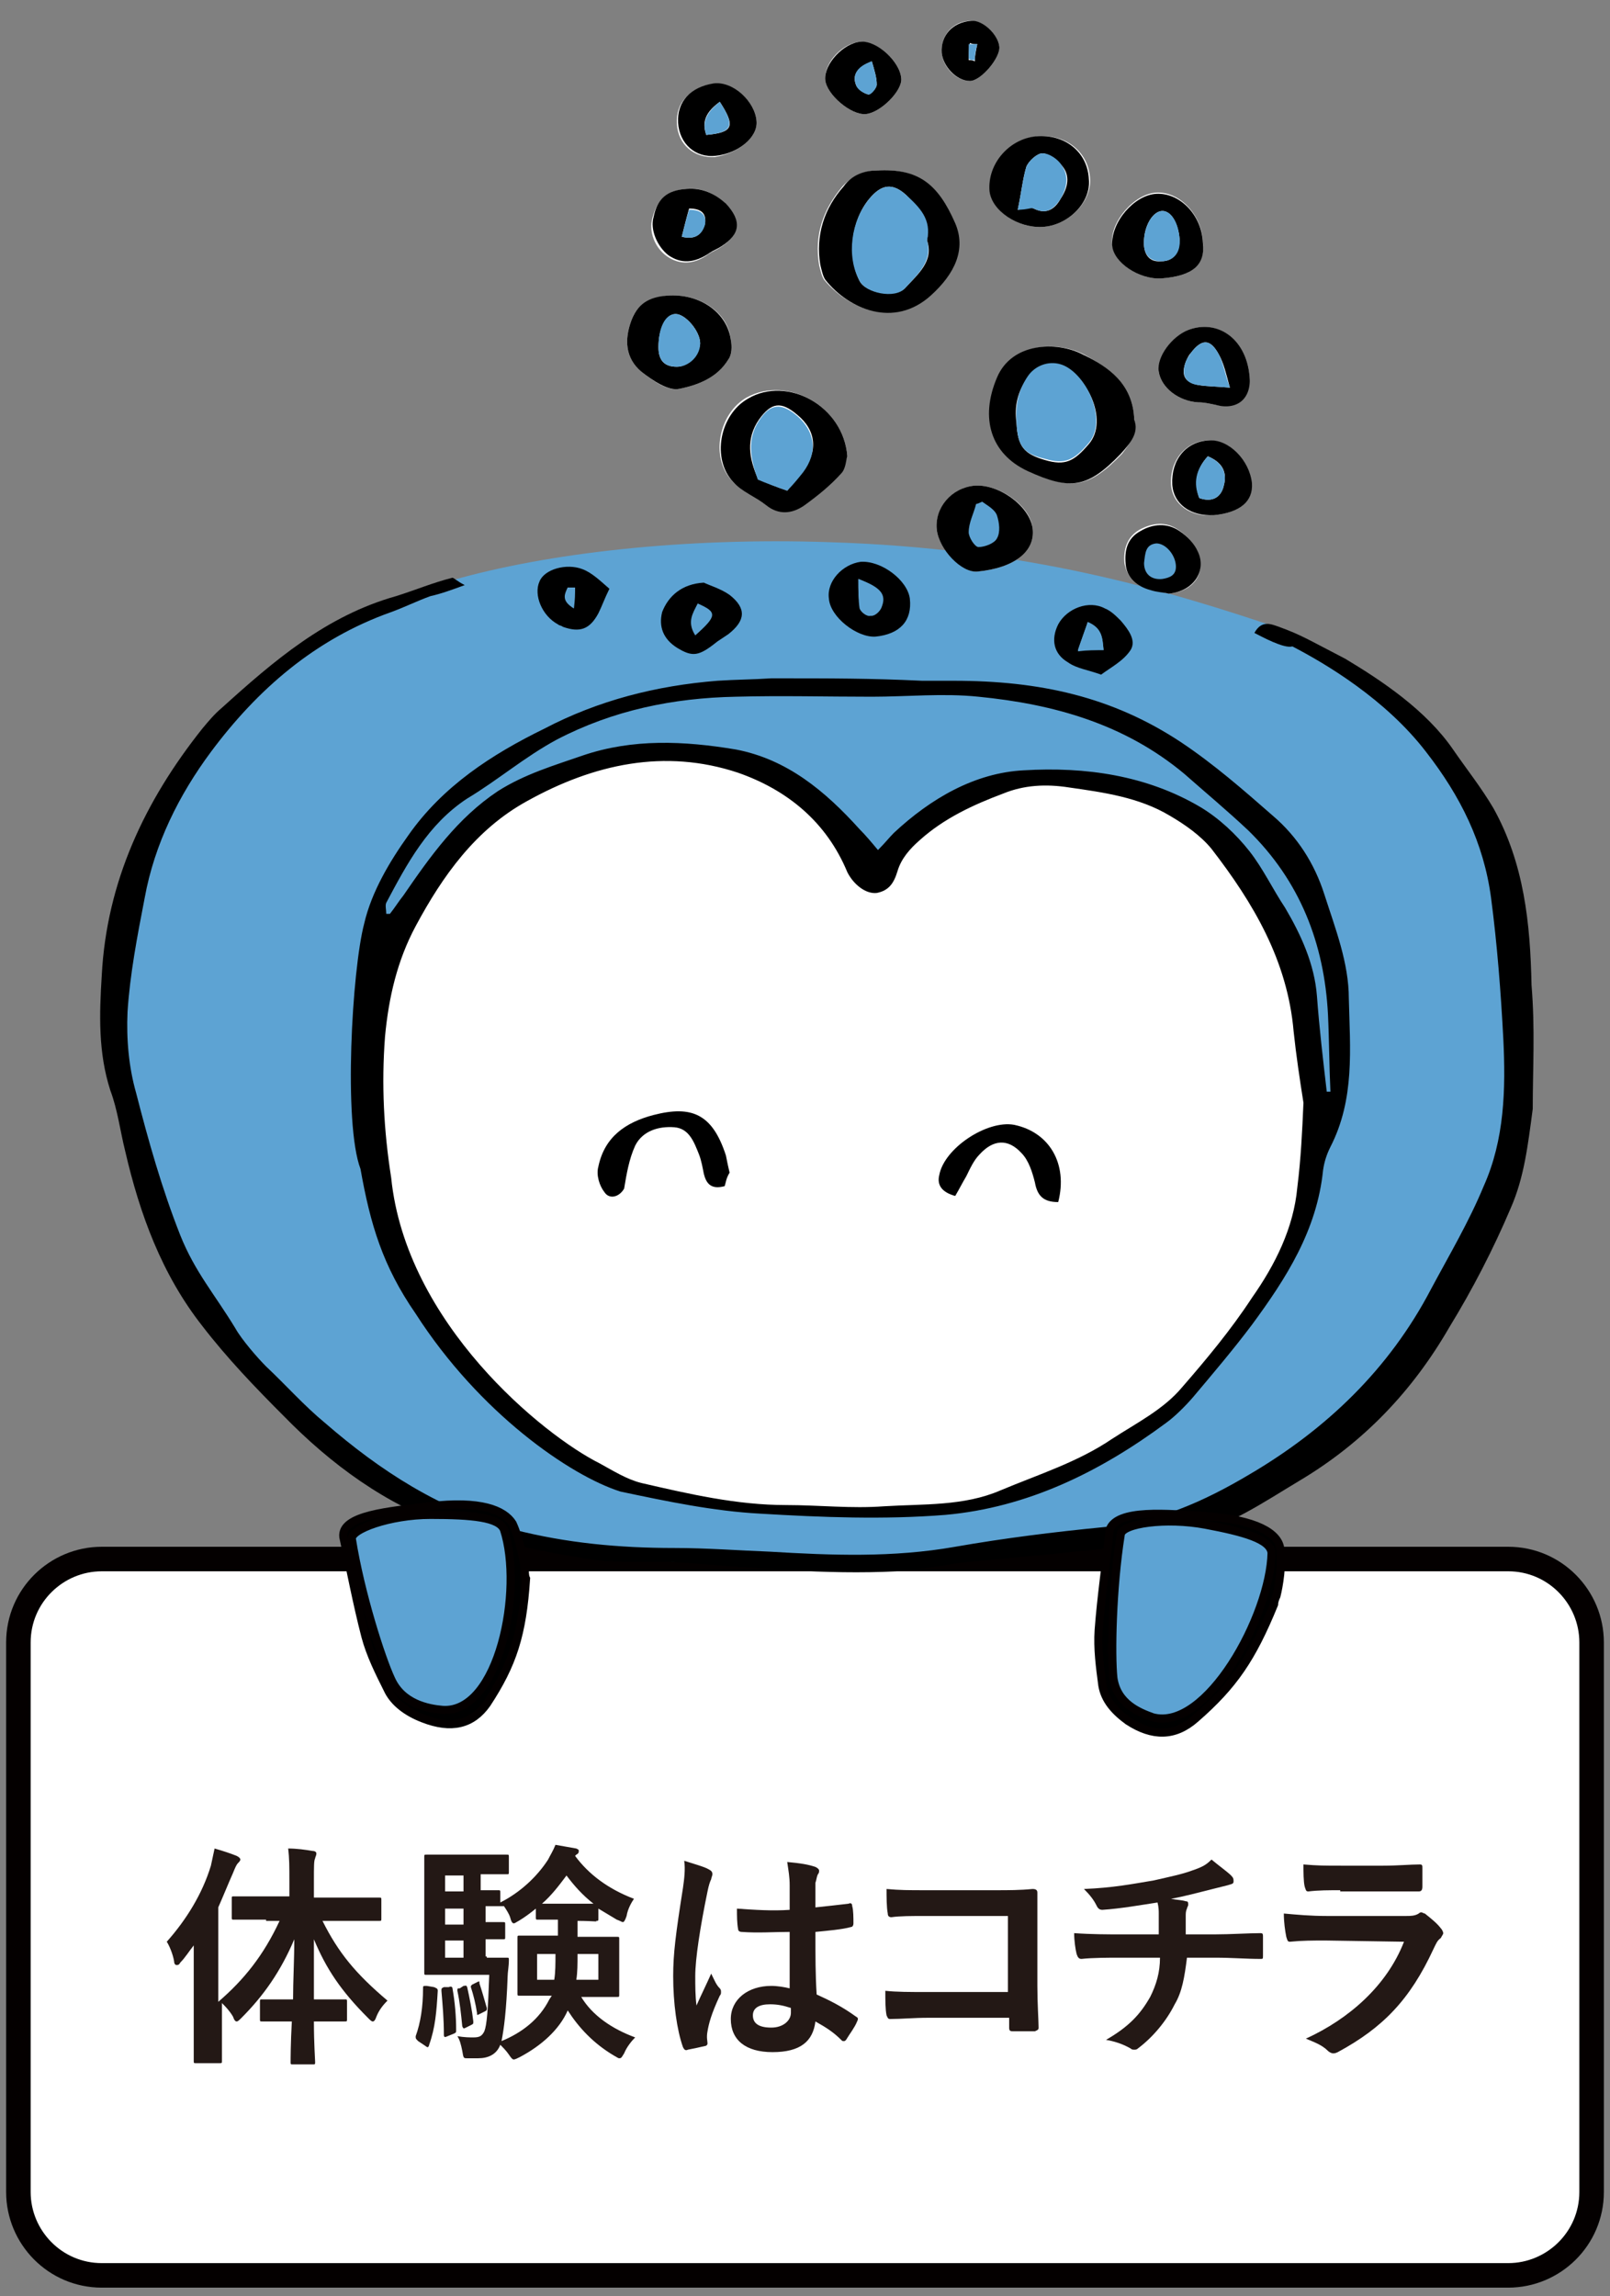
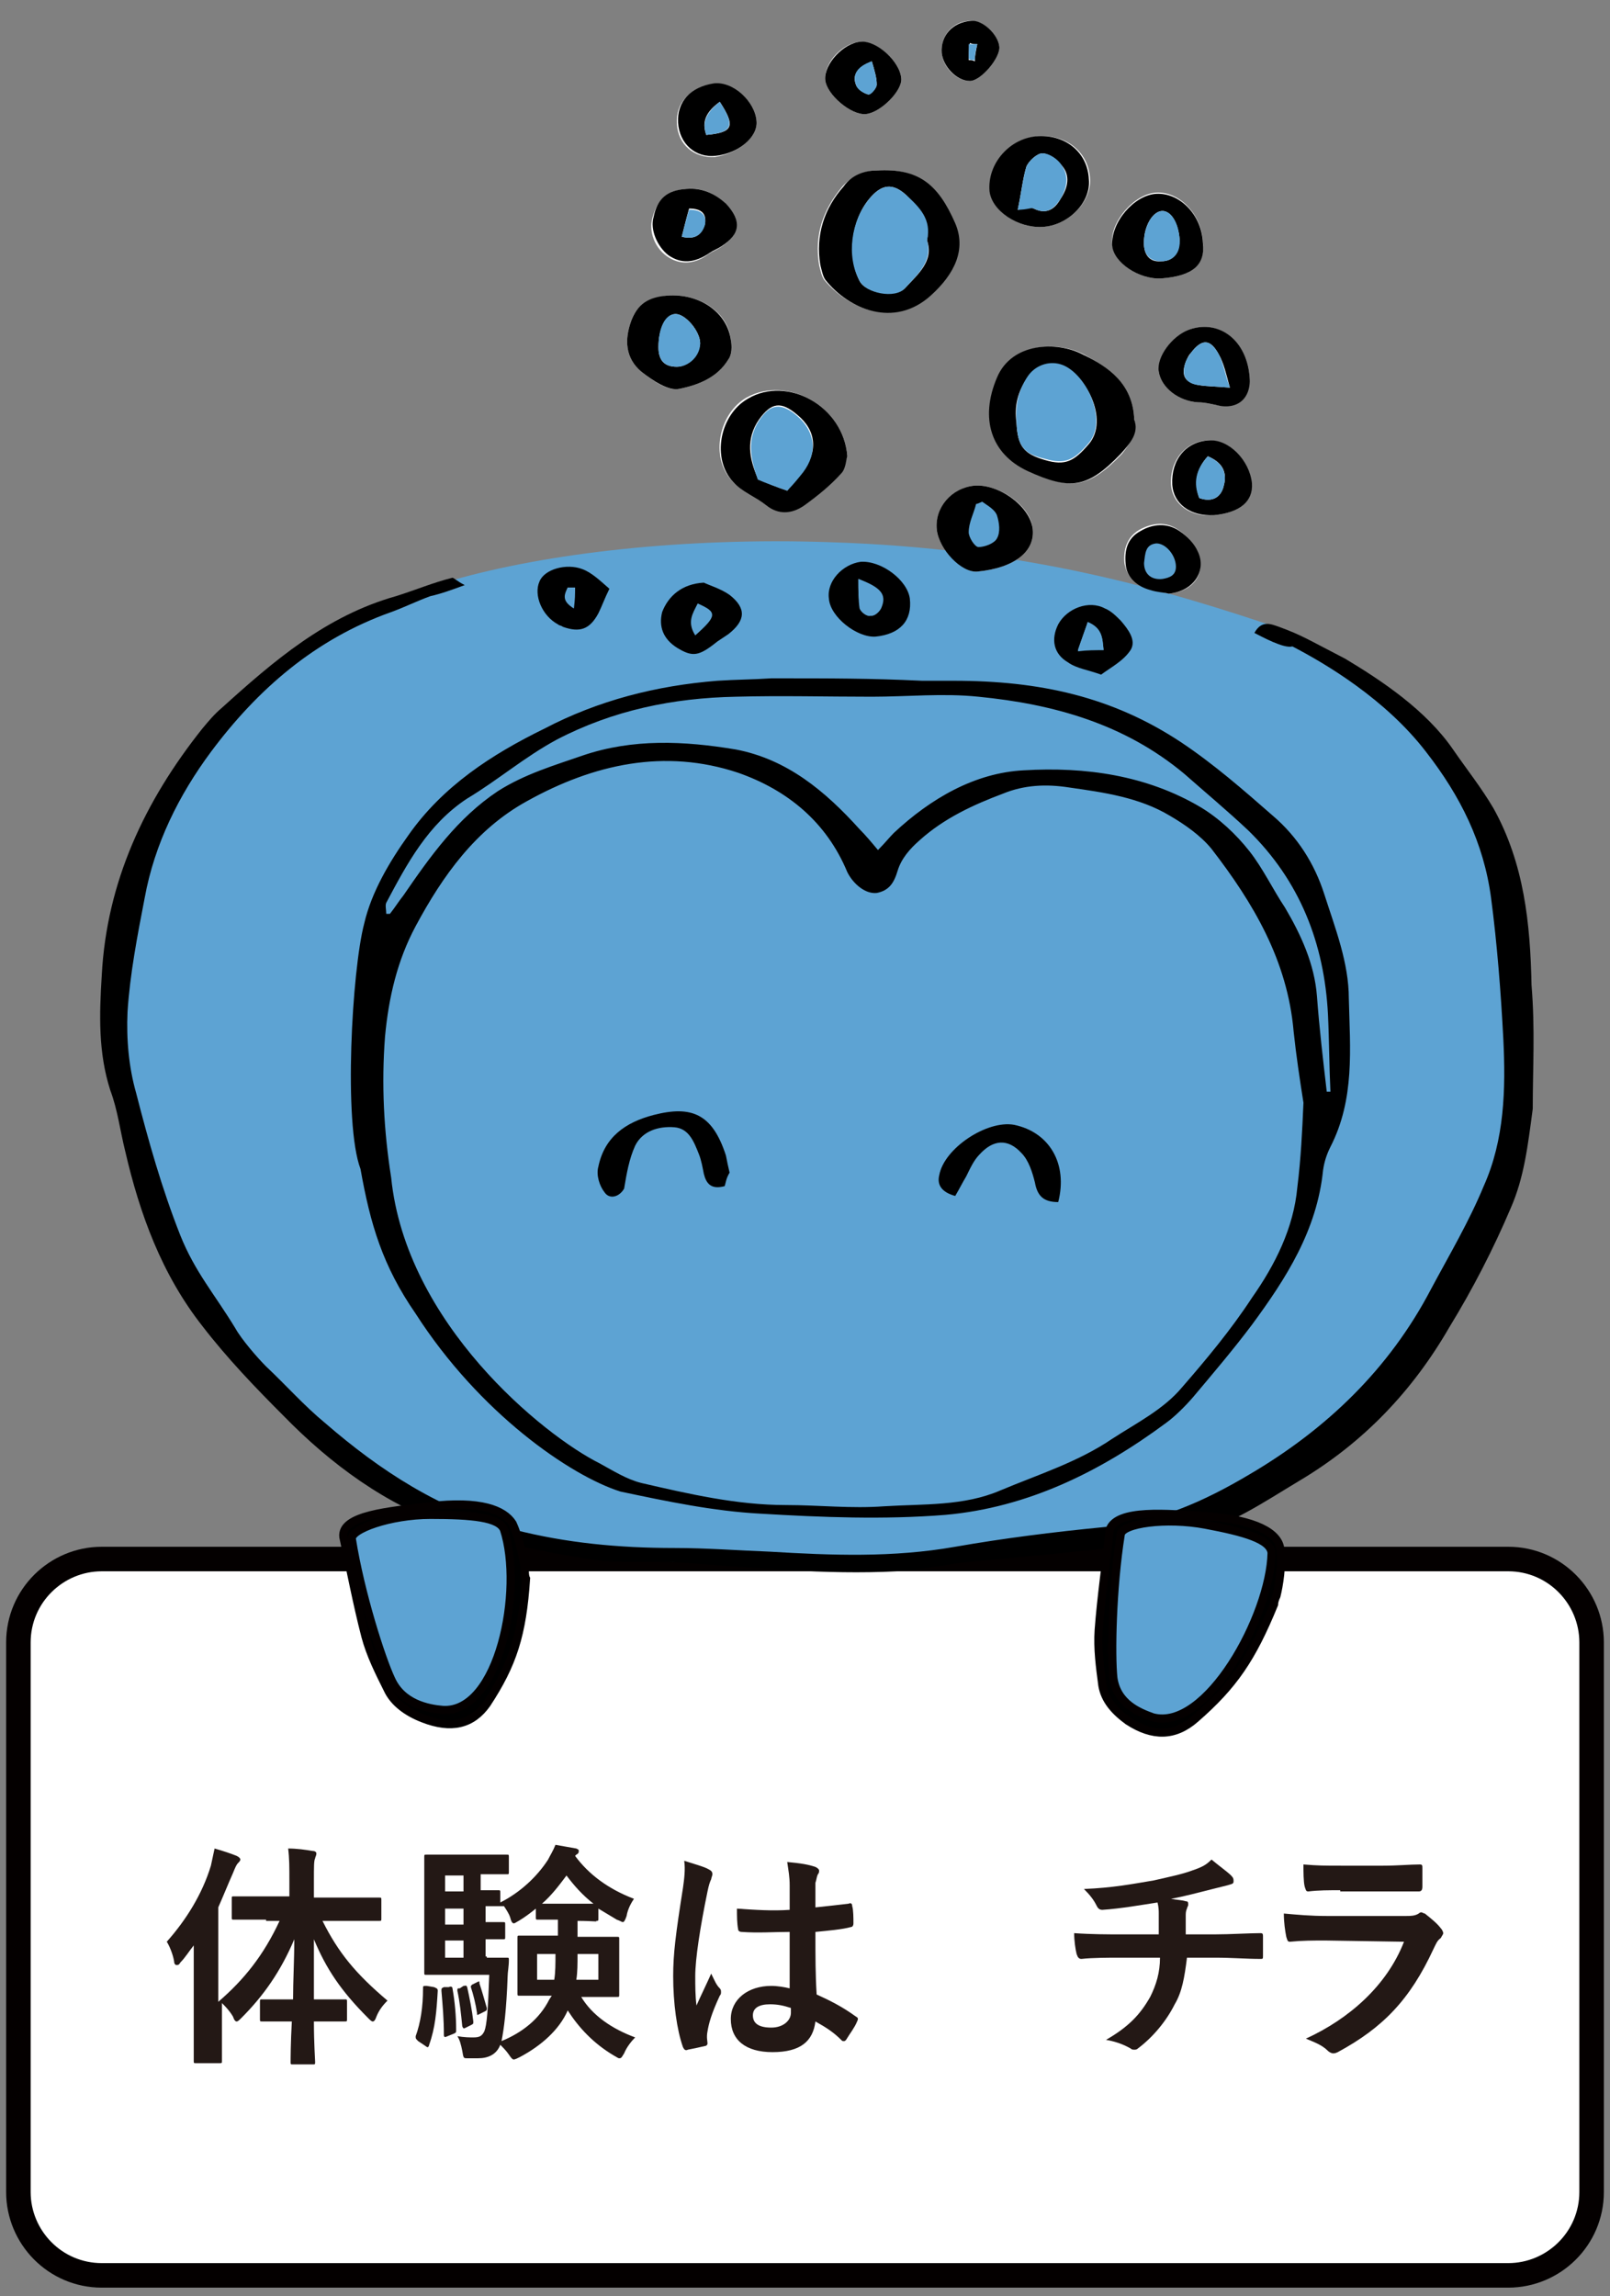
<svg xmlns="http://www.w3.org/2000/svg" version="1.1" id="レイヤー_1" x="0px" y="0px" viewBox="0 0 131.3 187.2" style="enable-background:new 0 0 131.3 187.2;" xml:space="preserve">
  <rect x="0" y="0" width="131.3" height="187.2" fill="#808080" stroke="none" />
  <style type="text/css">
	.st0{fill:#FFFFFF;stroke:#040000;stroke-width:2;stroke-miterlimit:10;}
	.st1{fill:#5DA3D3;}
	.st2{fill:#FFFFFF;}
	.st3{stroke:#040000;stroke-width:0.662;stroke-miterlimit:10;}
	.st4{fill:#231815;}
</style>
  <path class="st0" d="M123,185.5H8.3c-3.8,0-6.8-3.1-6.8-6.8v-44.8c0-3.8,3.1-6.8,6.8-6.8H123c3.8,0,6.8,3.1,6.8,6.8v44.8  C129.8,182.5,126.7,185.5,123,185.5z" />
  <path class="st1" d="M104.9,51.4c-9.7-3.3-21.1-6.7-37.3-7.2c-11.9-0.4-23,0.9-30.7,3.1c-12.5,3.7-20.1,10-25.4,24  c-6,15.9,2.2,44.2,26.2,52.9c11.8,4.3,22.7,3,33.2,3s19.6-0.5,29.5-4.6c22.6-9.2,26.2-34.7,23.2-46.1  C118.2,55.9,104.9,51.4,104.9,51.4z" />
  <g>
    <path class="st2" d="M71.5,13.9c-0.8,0-1.9,0.3-2.8,1.3c-1.6,1.9-2.3,4-1.9,6.4c0.1,0.4,0.2,0.9,0.4,1.2c2,2.4,5.6,3.9,8.6,1.3   c2-1.8,2.9-3.8,2-5.9C76.4,15,74.8,13.7,71.5,13.9z" />
    <path class="st2" d="M92.5,34.2c-0.1-2.9-2.1-4.2-4.1-5.3c-2.1-1.1-5.8-1-7,1.9c-1.4,3.3-0.6,6.1,2.5,7.6c3.5,1.6,4.9,1.4,7.6-1.4   C92.2,36.1,92.8,35.2,92.5,34.2z" />
    <path class="st2" d="M69.1,37.2c-0.3-4.1-4.9-6.6-8.2-4.8c-2.3,1.3-3,4.9-1.2,6.8c0.7,0.8,1.8,1.3,2.7,1.9c1.1,0.8,2.2,0.6,3.1,0   c1.1-0.7,2.1-1.6,3-2.6C68.9,38.1,69,37.4,69.1,37.2z" />
    <path class="st2" d="M54.4,24.1c-1.1,0.2-2.4,0.5-2.9,2c-0.6,1.6-0.5,3.1,0.8,4.2c0.9,0.7,2.1,1.6,3.1,1.4c1.5-0.3,3.1-0.9,4-2.4   c0.3-0.4,0.3-1.1,0.2-1.6C59.4,25.5,57.1,23.9,54.4,24.1z" />
    <path class="st2" d="M79.7,46.6c3.1-0.3,4.8-1.7,4.5-3.6c-0.2-1.8-2.8-3.6-4.8-3.4c-1.8,0.2-3.2,1.9-3,3.6   C76.6,44.8,78.5,46.7,79.7,46.6z" />
    <path class="st2" d="M85,18.5c2.1-0.1,4-2,3.9-3.9c-0.1-2.1-1.8-3.6-4.1-3.5c-2.3,0.1-4.2,2.2-4,4.5C80.9,17.2,83,18.6,85,18.5z" />
    <path class="st2" d="M94.7,22.7c2.5-0.2,3.6-1,3.4-3c-0.1-2.2-1.9-4.1-3.8-4c-1.8,0.1-3.8,2.4-3.6,4.2   C90.8,21.4,92.9,22.8,94.7,22.7z" />
    <path class="st2" d="M56,15.4c-1.5,0.1-2.4,0.8-2.8,2.4c-0.3,1.1,0.2,2.4,1.2,3.1s2.2,0.7,3.4-0.2c0.3-0.2,0.6-0.3,0.9-0.5   c1.6-1,1.8-2.1,0.4-3.5C58.3,15.7,57.2,15.3,56,15.4z" />
    <path class="st2" d="M101.9,30.6c-0.3-2.9-2.5-4.6-5-3.7c-1.3,0.5-2.5,2.2-2.4,3.4c0.2,1.3,1.6,2.4,3.2,2.5c0.5,0,0.9,0.1,1.4,0.2   C100.8,33.4,102,32.4,101.9,30.6z" />
    <path class="st2" d="M61.7,9.9c-0.1-1.6-1.9-3.3-3.6-3c-1.8,0.3-3,1.4-2.9,3.2c0.1,1.7,1.4,2.8,3.1,2.7   C60.2,12.5,61.8,11.2,61.7,9.9z" />
    <path class="st2" d="M99,42c2.1-0.2,3.2-1.1,3-2.6c-0.2-1.9-1.9-3.6-3.5-3.5c-1.8,0.1-3.1,1.6-3,3.6C95.6,41.1,97.1,42.2,99,42z" />
    <path class="st2" d="M70.2,3.4c-1.5,0.1-3,1.7-2.9,3.1c0.1,1.2,2.1,2.9,3.3,2.8c1.2-0.1,3-1.9,2.9-2.9C73.4,5,71.6,3.4,70.2,3.4z" />
    <path class="st2" d="M95.3,48.4c2.2-0.2,3.1-1.8,2.3-3.5c-0.3-0.7-0.9-1.3-1.5-1.7c-1-0.7-2.1-0.6-3.2,0c-1,0.6-1.3,1.6-1.2,2.7   c0.2,1.1,0.9,1.9,2,2.1C94.3,48.2,94.9,48.3,95.3,48.4z" />
    <path class="st2" d="M76.8,4.3c0.1,1.2,1.2,2.3,2.3,2.3c0.9,0,2.5-1.9,2.4-2.8c-0.1-1-1.4-2.1-2.3-2.1C77.7,1.7,76.7,2.9,76.8,4.3z   " />
    <path d="M71.5,13.9c3.4-0.2,5,1.1,6.4,4.3c0.9,2.1,0,4.1-2,5.9c-3,2.7-6.7,1.1-8.6-1.3c-0.2-0.3-0.3-0.8-0.4-1.2   c-0.4-2.4,0.3-4.6,1.9-6.4C69.5,14.2,70.6,13.9,71.5,13.9z M75.6,19.6c0.3-1.7-0.7-2.7-1.7-3.7c-1.1-1-2-0.9-3,0.3   c-1.5,1.8-1.8,4.7-0.8,6.7c0.5,1,2.9,1.4,3.7,0.6C74.8,22.4,76.2,21.3,75.6,19.6z" />
    <path d="M92.5,34.2c0.4,1.1-0.3,1.9-1.1,2.8c-2.7,2.8-4.1,3-7.6,1.4c-3-1.4-3.9-4.3-2.5-7.6c1.2-2.9,4.9-3,7-1.9   C90.4,29.9,92.4,31.3,92.5,34.2z M82.9,34.5c0.1,1.9,0.6,2.5,2.3,3c1.7,0.5,2.4,0.1,3.6-1.3c1.7-2-0.3-5.8-2.3-6.4   c-1-0.3-2.1,0.1-2.7,1C83,31.9,82.7,33.1,82.9,34.5z" />
    <path d="M69.1,37.2c-0.1,0.2-0.1,1-0.5,1.4c-0.9,1-1.9,1.8-3,2.6c-1,0.7-2.1,0.8-3.1,0c-0.9-0.7-2-1.1-2.7-1.9   c-1.8-1.9-1.1-5.5,1.2-6.8C64.2,30.6,68.8,33.1,69.1,37.2z M64.2,40c0.4-0.5,0.9-1.1,1.3-1.6c1.2-1.6,1.1-3.3-0.5-4.6   c-1.3-1.1-2.1-1-3.1,0.4c-1.1,1.6-0.8,3.2-0.1,4.8C62.6,39.4,63.3,39.7,64.2,40z" />
    <path d="M54.4,24.1c2.7-0.2,4.9,1.4,5.2,3.6c0.1,0.5,0.1,1.2-0.2,1.6c-0.9,1.5-2.5,2.1-4,2.4c-0.9,0.2-2.2-0.7-3.1-1.4   c-1.3-1.1-1.4-2.6-0.8-4.2C52.1,24.5,53.3,24.2,54.4,24.1z M53.7,28.3c0,1.1,0.5,1.6,1.5,1.6c0.9,0,1.8-0.9,1.9-1.9   c0-1-1.2-2.4-2-2.4C54.3,25.6,53.7,26.8,53.7,28.3z" />
    <path d="M79.7,46.6c-1.3,0.1-3.1-1.8-3.3-3.4c-0.2-1.8,1.2-3.4,3-3.6c2-0.2,4.5,1.6,4.8,3.4C84.5,44.9,82.8,46.3,79.7,46.6z" />
    <path d="M80.1,40.9c-0.4,0.2-0.6,0.2-0.6,0.3c-0.2,0.8-0.6,1.5-0.6,2.3c0,0.4,0.5,1.2,0.8,1.2c0.5,0,1.3-0.3,1.5-0.7   c0.3-0.5,0.2-1.3,0-1.9C81.1,41.5,80.5,41.2,80.1,40.9z" />
    <path d="M85,18.5c-2,0.1-4.1-1.3-4.3-2.9c-0.2-2.3,1.7-4.4,4-4.5s4,1.4,4.1,3.5C89,16.5,87.1,18.4,85,18.5z M83,17.1   c0.8-0.1,1.1-0.2,1.3-0.1c1,0.5,1.7,0.1,2.2-0.8c0.6-0.9,0.8-1.9,0.1-2.7c-0.4-0.5-1.1-1-1.6-1c-0.4,0-1.1,0.6-1.3,1.1   C83.4,14.6,83.3,15.7,83,17.1z" />
    <path d="M94.7,22.7c-1.8,0.1-3.9-1.3-4-2.7c-0.1-1.9,1.8-4.1,3.6-4.2c1.9-0.1,3.7,1.7,3.8,4C98.3,21.6,97.3,22.5,94.7,22.7z    M96.2,19.5c-0.1-1.3-0.7-2.3-1.4-2.3c-0.7,0-1.4,1-1.5,2.3c-0.1,1.2,0.4,1.9,1.4,1.8C95.7,21.3,96.2,20.6,96.2,19.5z" />
    <path d="M56,15.4c1.3-0.1,2.3,0.4,3.2,1.2c1.3,1.4,1.2,2.5-0.4,3.5c-0.3,0.2-0.6,0.3-0.9,0.5c-1.3,0.9-2.4,0.9-3.4,0.2   c-0.9-0.7-1.5-2.1-1.2-3.1C53.6,16.2,54.4,15.5,56,15.4z M55.6,19.3c1.2,0.3,1.7-0.3,1.9-1.1c0.1-0.7-0.2-1.2-1.3-1.2   C56,17.7,55.8,18.5,55.6,19.3z" />
    <path d="M101.9,30.6c0.2,1.9-1,2.9-2.8,2.4c-0.5-0.1-0.9-0.2-1.4-0.2c-1.6-0.1-3-1.2-3.2-2.5c-0.2-1.2,1.1-2.9,2.4-3.4   C99.3,26,101.6,27.6,101.9,30.6z M100.3,31.6c-0.3-1.1-0.5-2-0.9-2.7c-0.7-1.3-1.4-1.3-2.3-0.1c-0.2,0.2-0.3,0.5-0.4,0.7   c-0.4,1.1-0.1,1.7,1.1,1.9C98.4,31.5,99.1,31.5,100.3,31.6z" />
    <path d="M71.4,51.9c-1.5,0.1-3.7-1.6-3.8-3.1c-0.2-1.4,1.1-2.8,2.6-3c1.7-0.1,3.8,1.5,4,3C74.4,50.6,73.4,51.7,71.4,51.9z M70,47.2   c0,1,0,1.7,0.1,2.4c0.1,0.3,0.6,0.7,0.9,0.6c0.3,0,0.7-0.4,0.8-0.7C72.3,48.5,71.9,48,70,47.2z" />
    <path d="M61.7,9.9c0.1,1.3-1.5,2.6-3.3,2.8c-1.7,0.2-3-1-3.1-2.7s1-2.9,2.9-3.2C59.8,6.6,61.6,8.3,61.7,9.9z M58.7,8.3   c-1.1,0.8-1.5,1.6-1.1,2.7C59.8,10.8,60,10.3,58.7,8.3z" />
    <path d="M57.4,47.5c0.4,0.2,1.4,0.5,2.1,1c1.4,1.1,1.3,2.1-0.1,3.2c-0.3,0.2-0.6,0.4-0.9,0.6c-1.5,1.2-2,1.3-3.3,0.5   c-1.1-0.7-1.5-1.7-1.2-2.9C54.5,48.6,55.6,47.6,57.4,47.5z" />
    <path d="M99,42c-1.9,0.1-3.3-0.9-3.4-2.5c-0.1-2,1.1-3.5,3-3.6c1.6-0.1,3.3,1.6,3.5,3.5C102.2,40.9,101.1,41.8,99,42z M98.5,37.2   c-1,1.1-1.1,2.2-0.7,3.4c1.1,0.4,1.8-0.1,2-1C100.1,38.5,99.7,37.7,98.5,37.2z" />
    <path d="M70.2,3.4c1.3-0.1,3.2,1.6,3.3,3c0.1,1-1.7,2.8-2.9,2.9c-1.2,0.1-3.2-1.6-3.3-2.8C67.2,5.2,68.8,3.5,70.2,3.4z M71.1,5   c-1.2,0.5-1.6,1.1-1.3,1.9c0.1,0.3,0.6,0.7,1,0.8c0.2,0,0.7-0.5,0.7-0.8C71.5,6.3,71.3,5.7,71.1,5z" />
    <path d="M89.8,55c-1.1-0.4-2-0.5-2.7-1c-1.2-0.7-1.4-1.9-0.8-3.1c0.7-1.3,2.5-2,3.8-1.3c0.5,0.2,0.9,0.6,1.3,1   c0.6,0.7,1.3,1.6,0.8,2.4C91.6,53.9,90.6,54.4,89.8,55z M90,53c-0.1-1-0.1-1.8-1.3-2.2c-0.3,0.7-0.5,1.4-0.8,2.3   C88.7,53,89.3,53,90,53z" />
    <path d="M95.3,48.4c-0.3-0.1-0.9-0.1-1.5-0.3c-1.1-0.3-1.9-1-2-2.1s0.1-2.1,1.2-2.7c1-0.6,2.2-0.7,3.2,0c0.6,0.4,1.2,1,1.5,1.7   C98.4,46.5,97.4,48.2,95.3,48.4z" />
    <path d="M49.7,48c-0.4,0.8-0.6,1.4-0.9,2c-0.7,1.3-1.5,1.6-2.9,1.1c-0.1-0.1-0.3-0.1-0.4-0.2c-1.3-0.7-2-2.4-1.5-3.5   c0.4-1,2.2-1.5,3.5-1C48.3,46.7,49,47.4,49.7,48z M46.9,47.9c-0.2,0-0.4,0-0.6,0c-0.2,0.5-0.5,1,0.5,1.7   C46.8,48.9,46.8,48.4,46.9,47.9z" />
    <path d="M76.8,4.3c-0.1-1.4,0.9-2.5,2.4-2.6c0.9-0.1,2.2,1.1,2.3,2.1c0.1,0.9-1.5,2.8-2.4,2.8C78,6.6,76.9,5.4,76.8,4.3z M79.7,3.6   c-0.2,0-0.4,0-0.6-0.1C79,4,79,4.4,79,4.9c0.2,0,0.3,0,0.5,0.1C79.5,4.5,79.6,4.1,79.7,3.6z" />
    <g>
      <path class="st1" d="M75.6,19.6c0.5,1.7-0.8,2.8-1.8,3.9c-0.8,0.9-3.2,0.4-3.7-0.6c-1.1-2-0.7-4.9,0.8-6.7c1-1.2,1.9-1.3,3-0.3    S76,17.9,75.6,19.6z" />
      <path class="st1" d="M82.9,34.5c-0.1-1.4,0.1-2.6,0.9-3.8c0.6-0.9,1.7-1.3,2.7-1c2,0.6,3.9,4.5,2.3,6.4c-1.2,1.4-1.9,1.8-3.6,1.3    C83.5,37,83,36.4,82.9,34.5z" />
      <path class="st1" d="M64.2,40c-0.9-0.3-1.7-0.6-2.4-0.9c-0.6-1.7-0.9-3.3,0.1-4.8c0.9-1.4,1.8-1.5,3.1-0.4c1.5,1.3,1.7,3,0.5,4.6    C65.1,39,64.7,39.5,64.2,40z" />
      <path class="st1" d="M53.7,28.3c0-1.5,0.5-2.7,1.4-2.7c0.8,0,2,1.4,2,2.4s-0.9,1.9-1.9,1.9C54.2,29.9,53.7,29.4,53.7,28.3z" />
      <path class="st1" d="M80.1,40.9c0.4,0.3,1,0.6,1.2,1.1c0.2,0.6,0.3,1.4,0,1.9c-0.2,0.4-1,0.7-1.5,0.7c-0.3,0-0.8-0.8-0.8-1.2    c0-0.8,0.4-1.5,0.6-2.3C79.5,41.1,79.7,41.1,80.1,40.9z" />
      <path class="st1" d="M83,17.1c0.3-1.4,0.4-2.5,0.7-3.5c0.2-0.5,0.9-1.1,1.3-1.1c0.6,0,1.3,0.5,1.6,1c0.6,0.9,0.4,1.8-0.1,2.7    c-0.6,0.9-1.2,1.3-2.2,0.8C84.1,16.9,83.8,17.1,83,17.1z" />
      <path class="st1" d="M96.2,19.5c0.1,1.1-0.5,1.8-1.5,1.8s-1.5-0.6-1.4-1.8c0.1-1.3,0.8-2.3,1.5-2.3C95.5,17.2,96.1,18.1,96.2,19.5    z" />
      <path class="st1" d="M55.6,19.3c0.2-0.8,0.4-1.6,0.6-2.2c1.1,0,1.4,0.5,1.3,1.2C57.3,19,56.8,19.6,55.6,19.3z" />
      <path class="st1" d="M100.3,31.6c-1.2-0.1-1.9-0.1-2.5-0.2c-1.1-0.1-1.5-0.8-1.1-1.9c0.1-0.3,0.3-0.5,0.4-0.7    c0.9-1.2,1.6-1.2,2.3,0.1C99.8,29.7,99.9,30.5,100.3,31.6z" />
      <path class="st1" d="M70,47.2c1.9,0.7,2.3,1.3,1.9,2.3c-0.1,0.3-0.5,0.7-0.8,0.7s-0.8-0.4-0.9-0.6C70,48.9,70,48.2,70,47.2z" />
      <path class="st1" d="M58.7,8.3c1.3,2,1,2.5-1.1,2.7C57.2,9.9,57.7,9.1,58.7,8.3z" />
      <path class="st1" d="M56.7,51.8c-0.7-1.1-0.2-1.8,0.2-2.6C58.5,49.9,58.5,50.2,56.7,51.8z" />
      <path class="st1" d="M98.5,37.2c1.2,0.5,1.6,1.4,1.3,2.4c-0.2,0.9-0.9,1.4-2,1C97.3,39.4,97.5,38.3,98.5,37.2z" />
      <path class="st1" d="M71.1,5c0.2,0.7,0.4,1.3,0.4,1.9c0,0.3-0.5,0.9-0.7,0.8c-0.4-0.1-0.9-0.4-1-0.8C69.5,6.1,69.9,5.4,71.1,5z" />
      <path class="st1" d="M90,53c-0.7,0-1.3,0-2.1,0c0.3-0.9,0.6-1.6,0.8-2.3C89.9,51.2,89.9,52,90,53z" />
      <path class="st1" d="M94.3,44.3c0.8,0,1.6,1,1.6,1.9c0,0.7-0.5,0.9-1.1,1c-0.9,0.1-1.5-0.4-1.5-1.3C93.4,45.1,93.4,44.4,94.3,44.3    z" />
      <path class="st1" d="M46.9,47.9c0,0.5,0,1-0.1,1.7c-1-0.6-0.8-1.1-0.5-1.7C46.5,47.9,46.7,47.9,46.9,47.9z" />
      <path class="st1" d="M79.7,3.6c-0.1,0.4-0.2,0.8-0.2,1.3c-0.2,0-0.3,0-0.5-0.1c0-0.4,0-0.8,0-1.2C79.2,3.6,79.5,3.6,79.7,3.6z" />
    </g>
  </g>
-   <path class="st2" d="M63,55.8c0,0.1-0.4,0.1-0.4,0.2c-1.5,0.1-2.8,0.1-4.2,0.2c-4.9,0.4-9.5,1.5-13.9,3.7c-4.3,2.2-8.3,5-11,8.9  c-1.5,2.2-2.1,3.9-2.7,6.5c-0.9,3.9-0.6,7.8-0.9,11.8c-0.1,1.1,0.3,2.2,0.5,3.3c0.3,1.2,0.2,2.6,0.5,3.8c0.9,4.5,1.5,9,4.2,12.9  c2,2.9,5,5.8,7.1,8.5c1,1.3,2.5,2.1,4,2.9c2.1,1.1,2.4,1.7,4.8,2.2c3.7,0.8,7.4,1.9,11.2,2.1c5,0.3,10,0.6,15,0.1  c6.7-0.6,12.4-3.1,17.8-7.1c0.6-0.5,1.1-1.1,1.6-1.7c1.8-2.1,3.8-4.1,5.4-6.3c2.8-3.7,4.9-7.5,5.5-12.3c0.1-0.7,0.3-1.7,0.6-2.3  c2-3.9,1.1-7.6,1-11.7c-0.1-3-1.2-5.7-2-8.5c-0.8-2.5-1.2-3.7-3.2-5.4c-2.4-2.1-4.9-4.2-7.5-6C91.1,58,85.1,55.9,78.8,56  c-1.4,0-2.8,0.1-4.2,0C70.6,55.8,66.9,56.1,63,55.8z" />
-   <path class="st1" d="M107.6,89c-0.3-2.6-0.7-5.1-0.9-7.6c-0.2-2.7-1.5-4.8-2.8-7c-0.9-1.6-1.6-3.1-2.7-4.5s-2.3-2.6-3.9-3.5  c-4.4-2.7-8.8-3.1-13.7-2.8c-4,0.2-7.4,2.4-10.4,5.2c-0.4,0.4-0.8,1.3-1.4,1.9c-0.5-0.6-2.4-2.3-2.9-2.8c-2.8-3.1-5-5.1-9.2-5.9  c-4.2-0.8-7.7-1-11.8,0.4c-2.4,0.8-5,1.7-7.2,3.2c-3.3,2.2-5,4.9-7.2,8.1c-0.4,0.5-0.9,1.2-1.3,1.7c0,0-1.2,0.6-0.8,0  c0-0.3-0.4-1.7-0.3-1.9c1.7-3.2,3.7-6.7,7-8.8c2.5-1.6,4.8-3.4,7.4-4.8c4.5-2.4,9.2-3.6,14.3-3.6c3.7,0,7.6-0.2,11.3-0.2  c2.9,0,6.5-0.2,9.4,0.1c6.1,0.6,12.3,2.4,17.2,6.5c1.8,1.5,3.5,3.4,5.2,5c4.2,4.1,5.8,9.2,6.1,15c0.1,2.1,0,4.9,0,7  C108.7,89.6,107,90,107.6,89z" />
+   <path class="st1" d="M107.6,89c-0.2-2.7-1.5-4.8-2.8-7c-0.9-1.6-1.6-3.1-2.7-4.5s-2.3-2.6-3.9-3.5  c-4.4-2.7-8.8-3.1-13.7-2.8c-4,0.2-7.4,2.4-10.4,5.2c-0.4,0.4-0.8,1.3-1.4,1.9c-0.5-0.6-2.4-2.3-2.9-2.8c-2.8-3.1-5-5.1-9.2-5.9  c-4.2-0.8-7.7-1-11.8,0.4c-2.4,0.8-5,1.7-7.2,3.2c-3.3,2.2-5,4.9-7.2,8.1c-0.4,0.5-0.9,1.2-1.3,1.7c0,0-1.2,0.6-0.8,0  c0-0.3-0.4-1.7-0.3-1.9c1.7-3.2,3.7-6.7,7-8.8c2.5-1.6,4.8-3.4,7.4-4.8c4.5-2.4,9.2-3.6,14.3-3.6c3.7,0,7.6-0.2,11.3-0.2  c2.9,0,6.5-0.2,9.4,0.1c6.1,0.6,12.3,2.4,17.2,6.5c1.8,1.5,3.5,3.4,5.2,5c4.2,4.1,5.8,9.2,6.1,15c0.1,2.1,0,4.9,0,7  C108.7,89.6,107,90,107.6,89z" />
  <path d="M75.2,55.5c1,0,1.7,0,2.6,0c7,0,12.9,1.3,18.5,5c2.7,1.8,5.1,3.9,7.5,6c2,1.7,3.4,3.9,4.2,6.4c0.9,2.8,2,5.6,2,8.5  c0.1,4.1,0.5,8.2-1.5,12.1c-0.3,0.6-0.5,1.2-0.6,1.9c-0.5,4.9-3,8.8-5.8,12.6c-1.5,2-3.2,4-4.8,5.9c-0.6,0.7-1.5,1.6-2.2,2.1  c-5.4,4-11.3,6.9-18,7.5c-5,0.4-10.1,0.2-15.1-0.1c-3.8-0.2-7.6-1-11.4-1.8c-4.1-1.3-11.5-6.4-16.7-14.5c-2.7-3.9-3.7-7.3-4.5-11.8  c-1.4-3.7-0.7-16.2,0.3-20c0.6-2.6,2.1-5.1,3.6-7.2c2.8-4,6.8-6.6,11.1-8.7c4.4-2.3,9.1-3.5,14.1-3.9c1.5-0.1,2.9-0.1,4.4-0.2  C67.9,55.3,71,55.3,75.2,55.5z M106.3,89.9c-0.3-1.9-0.6-3.9-0.8-5.8c-0.5-5.8-3.3-10.5-6.7-14.9c-0.9-1.1-2.2-2-3.4-2.7  c-2.5-1.5-5.4-1.9-8.2-2.3c-1.9-0.3-3.7-0.2-5.4,0.5c-2.4,0.9-4.8,2-6.8,3.8c-0.8,0.7-1.5,1.5-1.8,2.5s-0.7,1.6-1.7,1.8  c-0.9,0.1-1.9-0.7-2.4-1.7c-1.7-4.1-4.9-6.7-8.9-8.1c-6-2-11.8-0.7-17.2,2.3c-4.2,2.3-6.9,6.1-9.1,10.2c-1.5,2.8-2.2,5.8-2.5,9  c-0.3,3.9-0.1,7.7,0.5,11.5c1.2,11.9,12.4,21,17,23.3c1.1,0.6,2.2,1.3,3.4,1.6c3.9,0.9,7.8,1.8,11.8,1.8c2.7,0,5.3,0.3,8,0.1  c3.2-0.2,6.5,0,9.5-1.3c3.1-1.3,6.3-2.3,9.1-4.2c2-1.3,4.2-2.4,5.7-4.2c2-2.3,4-4.7,5.7-7.3c1.9-2.7,3.4-5.7,3.7-9  C106.1,94.4,106.2,92.2,106.3,89.9z M108.2,89c0.1,0,0.2,0,0.3,0c-0.1-2.1-0.1-4.2-0.2-6.3c-0.3-5.8-2.3-10.9-6.5-15  c-1.7-1.6-3.5-3.1-5.2-4.6c-4.9-4.1-10.7-5.7-16.8-6.3c-2.9-0.3-5.8,0-8.7,0c-3.7,0-7.4-0.1-11.1,0c-5.1,0.1-10,1.1-14.6,3.5  c-2.6,1.4-4.8,3.3-7.3,4.8c-3.2,2.1-4.9,5.3-6.6,8.5c-0.1,0.2,0,0.6,0,0.9c0.2,0,0.3,0,0.3,0c0.4-0.5,0.7-1,1.1-1.5  c2.2-3.2,4.4-6.3,7.7-8.5c2.2-1.4,4.6-2.1,6.9-2.9c4.1-1.4,8.3-1.2,12.5-0.5c4.2,0.8,7.3,3.4,10.1,6.5c0.5,0.5,1,1.1,1.5,1.7  c0.6-0.6,0.9-1,1.3-1.4c3-2.8,6.6-4.9,10.6-5.1c5-0.3,10,0.4,14.4,3c1.5,0.9,2.9,2.2,4,3.6s1.9,3.1,2.9,4.6c1.3,2.2,2.4,4.6,2.6,7.2  C107.6,83.9,107.9,86.4,108.2,89z" />
  <path d="M102.3,51.6c0.6-1.1,1.4-0.7,2-0.5c1.9,0.7,2.3,1,5.4,2.6c3,1.8,6.6,4.2,8.8,7.4c1.1,1.6,2.3,3.1,3.3,4.8  c2.5,4.5,3,9.4,3.1,14.4c0.3,3.6,0.1,6.8,0.1,10.1c-0.4,3-0.7,5.6-1.8,8.1c-1.4,3.3-3.1,6.6-5,9.7c-3,5.2-7,9.4-12.2,12.5  c-3,1.8-5.9,3.8-9.4,4.6c-1.4,0.4-2.9,0.6-4.3,0.7c-4.3,0.5-8.6,0.9-13,1.3c-2.1,0.2-4.1,0.7-6.2,0.8c-5.8,0.3-11.6-0.3-17.4-0.7  c-2.6-0.2-5.2,0.1-7.7-0.3c-3.8-0.6-7.6-1.4-11.2-2.6c-5.3-1.8-9.8-5.1-13.7-9.1c-2.3-2.3-4.6-4.7-6.6-7.3  c-3.3-4.2-5.1-9.1-6.3-14.3c-0.4-1.6-0.6-3.3-1.2-4.9c-1-3.1-0.9-6.2-0.7-9.4c0.4-7.6,3.5-14.2,8.2-20.1c0.5-0.6,1-1.2,1.6-1.7  c4.2-3.8,8.5-7.5,14.2-9.1c1.6-0.5,3-1.1,4.6-1.5c0.1,0,0.4,0.3,1,0.6c-1.1,0.4-1.9,0.7-2.8,0.9C34,49,33,49.5,31.9,49.9  c-6.2,2.2-10.9,6.3-14.7,11.4c-2.6,3.5-4.6,7.5-5.4,11.9c-0.6,3.1-1.2,6.2-1.4,9.3c-0.1,2.2,0.1,4.5,0.7,6.6c1,3.9,2.1,7.8,3.6,11.6  c1.2,3,2.8,4.8,4.5,7.6c0.5,0.9,1.8,2.4,2.5,3.1c1.6,1.5,3.1,3.2,4.8,4.6c4.5,3.9,9.4,7.1,15.4,8.7c4.3,1.1,8.6,1.5,13.1,1.5  c2.6,0,5.2,0.2,7.8,0.3c5,0.3,10,0.5,15.1-0.4c4-0.7,8-1.2,12.1-1.6c4.4-0.4,8.2-2.1,11.9-4.3c6.3-3.7,11.4-8.6,14.8-15.1  c1.5-2.8,3.1-5.5,4.3-8.4c1.7-3.8,1.8-7.9,1.6-12c-0.2-3.8-0.5-7.7-1-11.5c-0.6-4.5-2.5-8.3-5.3-11.9c-3.3-4.3-8.2-7.2-10.9-8.6  C104.7,52.9,102.9,51.9,102.3,51.6z" />
  <path d="M59.1,96.7c-1.1,0.3-1.5-0.2-1.7-1c-0.1-0.5-0.2-1.1-0.4-1.6c-0.4-1-0.8-2.1-2-2.2c-1.3-0.1-2.6,0.3-3.2,1.5  c-0.5,1.1-0.7,2.3-0.9,3.5c-0.4,0.7-1.2,0.9-1.6,0.3c-0.4-0.5-0.7-1.4-0.5-2.1c0.5-2.4,2.2-3.6,4.5-4.2c3.1-0.8,4.8-0.1,5.9,3.3  c0.1,0.5,0.2,1,0.3,1.4C59.2,96.1,59.2,96.4,59.1,96.7z" />
  <path d="M86.3,98c-1.2,0-1.7-0.5-1.9-1.6c-0.2-0.8-0.5-1.8-1.1-2.4c-1.1-1.2-2.3-1.1-3.4,0.1c-0.5,0.5-0.8,1.2-1.1,1.8  c-0.3,0.5-0.6,1.1-0.9,1.6c-1.1-0.3-1.5-0.9-1.3-1.7c0.4-2.2,3.9-4.5,6.1-4.1C85.6,92.3,87.1,94.9,86.3,98z" />
  <g>
    <path class="st1" d="M42,125.4c1.4,4-1,14.8-5.5,14.8c-7.3,0-7.1-12-7.9-14.3c0.7-2.2,1.6-3.1,6.5-3.1S41.8,123.6,42,125.4z" />
    <path class="st3" d="M35,122.8c4.2-0.5,6.1,0.3,6.8,1.4c0.6,1.3,0.9,3,1,3.8c0,0.2,0,0.5,0.1,0.7c-0.3,4.6-1.1,7-3.2,10.2   c-1.2,1.7-2.9,2.1-5.2,1.2c-1.3-0.5-2.4-1.3-2.9-2.4c-0.7-1.4-1.4-2.8-1.8-4.3c-0.7-2.7-1.2-5.4-1.8-8.1   C27.8,123.5,31.8,123.2,35,122.8z M35.1,123.5c-3.3,0-6.6,1.2-6.4,2c0.7,4.4,2.4,9.7,3.2,11.4c0.9,2,3,2.4,4.2,2.5   c4.6,0.3,6.6-9.8,5-14.7C40.7,123.7,38.5,123.5,35.1,123.5z" />
  </g>
  <g>
    <path class="st1" d="M104.3,127.4c0.1,4.1-5.8,14.2-10.2,13.4c-7-1.3-3-12.9-3-15.3c1.4-2,2.5-2.7,7.3-1.9   C103.2,124.5,104.7,125.6,104.3,127.4z" />
    <path class="st3" d="M98.3,123.6c4.2,0.3,5.9,1.4,6.1,2.6c0.2,1.4-0.1,3.1-0.3,3.9c-0.1,0.2-0.2,0.5-0.2,0.7   c-1.8,4.4-3.3,6.6-6.4,9.3c-1.7,1.5-3.5,1.5-5.5,0.2c-1.1-0.8-1.9-1.7-2.1-2.9c-0.2-1.5-0.4-3-0.3-4.5c0.2-2.7,0.6-5.4,0.9-8.2   C91.1,123,95.2,123.4,98.3,123.6z M98.3,124.3c-3.2-0.6-6.8-0.1-6.9,0.8c-0.7,4.4-0.8,9.8-0.6,11.7c0.3,2.1,2.1,2.8,3.2,3.2   c4.4,1.2,9.6-8.3,9.7-13.4C103.6,125.5,101.5,124.9,98.3,124.3z" />
  </g>
  <g>
    <path class="st4" d="M21.7,156.5c-1.9,0-2.5,0-2.6,0c-0.2,0-0.2,0-0.2-0.2v-1.5c0-0.2,0-0.2,0.2-0.2c0.1,0,0.7,0,2.6,0h1.9v-1.2   c0-1.2,0-1.9-0.1-2.7c0.7,0,1.4,0.1,2,0.2c0.2,0,0.3,0.1,0.3,0.2c0,0.2-0.1,0.3-0.1,0.4c-0.1,0.2-0.1,0.6-0.1,1.9v1.3h2.7   c1.8,0,2.5,0,2.6,0c0.2,0,0.2,0,0.2,0.2v1.5c0,0.2,0,0.2-0.2,0.2c-0.1,0-0.8,0-2.6,0h-2c1.3,2.6,2.7,4.3,5.3,6.5   c-0.4,0.4-0.7,0.8-0.9,1.3c-0.1,0.3-0.2,0.4-0.3,0.4c-0.1,0-0.2-0.1-0.4-0.3c-2.2-2.2-3.4-4-4.4-6.4c0,1.7,0,3.4,0,4.9H26   c1.5,0,2,0,2.1,0c0.2,0,0.2,0,0.2,0.2v1.4c0,0.2,0,0.2-0.2,0.2c-0.1,0-0.6,0-2.1,0h-0.4c0,1.8,0.1,3.1,0.1,3.3c0,0.2,0,0.2-0.2,0.2   h-1.6c-0.2,0-0.2,0-0.2-0.2c0-0.2,0-1.5,0.1-3.3h-0.3c-1.5,0-2,0-2.1,0c-0.2,0-0.2,0-0.2-0.2v-1.4c0-0.2,0-0.2,0.2-0.2   c0.1,0,0.6,0,2.1,0h0.4c0-1.5,0.1-3.2,0.1-4.9c-1.1,2.6-2.5,4.6-4.3,6.4c-0.2,0.2-0.3,0.3-0.4,0.3s-0.2-0.1-0.3-0.4   c-0.3-0.5-0.6-0.8-0.9-1.1v1.8c0,1.9,0,2.8,0,2.9c0,0.2,0,0.2-0.2,0.2H16c-0.2,0-0.2,0-0.2-0.2c0-0.1,0-1,0-2.9v-4.3   c0-0.6,0-1.4,0-2.2c-0.4,0.5-0.7,1-1.1,1.4c-0.1,0.2-0.2,0.2-0.3,0.2c-0.1,0-0.2-0.1-0.2-0.3c-0.1-0.6-0.4-1.3-0.6-1.6   c1.6-1.8,2.9-3.9,3.6-6.2c0.1-0.5,0.2-0.9,0.3-1.4c0.7,0.2,1.3,0.4,1.8,0.6c0.2,0.1,0.3,0.2,0.3,0.3c0,0.1-0.1,0.2-0.2,0.3   c-0.1,0.1-0.2,0.3-0.4,0.8c-0.4,0.9-0.8,1.9-1.2,2.8v7.7c2.1-1.8,3.7-3.8,5-6.6H21.7z" />
    <path class="st4" d="M35.4,162c0.2,0.1,0.3,0.1,0.3,0.3c-0.1,1.7-0.2,3-0.7,4.4c0,0.1-0.1,0.2-0.1,0.2c0,0-0.1,0-0.2-0.1l-0.6-0.4   c-0.2-0.2-0.2-0.2-0.2-0.4c0.4-1.1,0.6-2.4,0.6-3.9c0-0.2,0-0.2,0.3-0.2L35.4,162z M47.1,156.6v1.3H48c1.6,0,2.2,0,2.3,0   c0.2,0,0.2,0,0.2,0.2c0,0.1,0,0.5,0,1.4v1.7c0,1,0,1.3,0,1.4c0,0.2,0,0.2-0.2,0.2c-0.1,0-0.7,0-2.3,0h-0.6c0.9,1.5,2.5,2.6,4.4,3.3   c-0.3,0.3-0.7,0.8-0.9,1.3c-0.2,0.3-0.2,0.4-0.4,0.4c-0.1,0-0.2-0.1-0.4-0.2c-1.7-1-2.9-2.3-3.8-3.7c-0.7,1.6-2.2,2.9-3.9,3.8   c-0.2,0.1-0.4,0.2-0.5,0.2c-0.1,0-0.2-0.1-0.4-0.4c-0.2-0.3-0.5-0.6-0.7-0.8c-0.3,0.8-1,1.1-1.8,1.1c-0.3,0-0.6,0-0.9,0   c-0.3,0-0.3,0-0.4-0.6c-0.1-0.5-0.2-0.9-0.4-1.2c0.6,0.1,1,0.1,1.3,0.1c0.5,0,0.7-0.1,0.9-0.5c0.2-0.5,0.3-1.7,0.4-4.6h-3.2   c-1.3,0-1.8,0-1.9,0c-0.2,0-0.2,0-0.2-0.2c0-0.1,0-0.8,0-2.3v-4.8c0-1.5,0-2.2,0-2.3c0-0.2,0-0.2,0.2-0.2c0.2,0,0.7,0,1.9,0h2.8   c1.2,0,1.7,0,1.8,0c0.2,0,0.2,0,0.2,0.2v1.2c0,0.2,0,0.2-0.2,0.2c-0.1,0-0.6,0-1.8,0h-0.3v1.3c1,0,1.3,0,1.4,0c0.2,0,0.2,0,0.2,0.2   v0.8c1.6-0.8,3-2.1,3.9-3.5c0.2-0.4,0.4-0.7,0.6-1.2c0.6,0.1,1.1,0.2,1.7,0.3c0.2,0.1,0.2,0.1,0.2,0.2c0,0.1,0,0.2-0.2,0.3   l-0.1,0.1c1.1,1.5,2.7,2.7,4.8,3.5c-0.2,0.3-0.5,0.8-0.6,1.4c-0.1,0.3-0.2,0.5-0.3,0.5c-0.1,0-0.2-0.1-0.5-0.2   c-0.5-0.3-1-0.6-1.5-0.9v0.8c0,0.2,0,0.2-0.2,0.2C48.8,156.7,48.4,156.6,47.1,156.6L47.1,156.6z M36.6,162c0.2-0.1,0.3,0,0.3,0.1   c0.2,1.1,0.3,2.3,0.3,3.4c0,0.2,0,0.2-0.2,0.3l-0.5,0.2c-0.2,0.1-0.3,0.1-0.3-0.1c0-1.3-0.1-2.4-0.2-3.6c0-0.2,0-0.2,0.2-0.3   L36.6,162z M37.8,154.2v-1.3h-1.5v1.3H37.8z M37.8,156.9v-1.3h-1.5v1.3H37.8z M37.8,159.6v-1.4h-1.5v1.4H37.8z M37.8,161.9   c0.2,0,0.2-0.1,0.3,0.1c0.2,0.9,0.4,1.9,0.5,2.8c0,0.2,0,0.2-0.2,0.3l-0.4,0.2c-0.2,0.1-0.2,0.1-0.3-0.1c-0.1-1-0.2-2-0.4-2.9   c0-0.2,0-0.2,0.2-0.2L37.8,161.9z M38.9,161.6c0.2-0.1,0.2-0.1,0.2,0.1c0.2,0.6,0.4,1.3,0.6,2c0,0.2,0,0.2-0.2,0.3l-0.4,0.2   c-0.2,0.1-0.2,0.1-0.2-0.1c-0.1-0.7-0.3-1.5-0.5-2.1c0-0.1,0-0.1,0.1-0.2L38.9,161.6z M39.7,159.6c1.1,0,1.5,0,1.6,0   c0.2,0,0.2,0,0.2,0.2c0,0.5-0.1,1-0.1,1.3c-0.1,2.8-0.3,4.3-0.5,5.3c1.7-0.7,3.1-1.8,3.9-3.4l0.2-0.3h-0.3c-1.6,0-2.2,0-2.3,0   c-0.2,0-0.2,0-0.2-0.2c0-0.1,0-0.5,0-1.4v-1.7c0-1,0-1.3,0-1.4c0-0.2,0-0.2,0.2-0.2c0.1,0,0.7,0,2.3,0h0.8v-1.3c-1.2,0-1.5,0-1.6,0   c-0.2,0-0.2,0-0.2-0.2v-0.7c-0.5,0.4-0.9,0.7-1.4,1c-0.2,0.1-0.3,0.2-0.4,0.2c-0.1,0-0.2-0.1-0.3-0.5c-0.1-0.3-0.3-0.6-0.5-0.9   h-0.1c-0.1,0-0.5,0-1.4,0v1.3c1,0,1.3,0,1.4,0c0.2,0,0.2,0,0.2,0.2v1c0,0.2,0,0.2-0.2,0.2c-0.1,0-0.5,0-1.4,0v1.4H39.7z    M43.8,159.3v2.1h1.4c0.1-0.6,0.1-1.3,0.1-2.1H43.8z M48.4,155.2c-0.9-0.7-1.6-1.5-2.2-2.3c-0.6,0.8-1.2,1.6-2,2.3H48.4z    M48.8,161.4v-2.1h-1.7c0,0.8,0,1.5-0.1,2.1H48.8z" />
    <path class="st4" d="M57.8,152.4c0.2,0.1,0.3,0.2,0.3,0.4c0,0.1-0.1,0.3-0.1,0.4c-0.1,0.2-0.2,0.5-0.3,1c-0.6,2.9-1,5.5-1,6.9   c0,0.8,0,1.6,0.1,2.4c0.4-0.9,0.8-1.7,1.2-2.6c0.3,0.6,0.4,0.9,0.7,1.2c0.1,0.1,0.1,0.2,0.1,0.3s0,0.2-0.1,0.3   c-0.7,1.5-0.9,2.3-1,2.9c-0.1,0.5,0,0.8,0,1c0,0.1-0.1,0.2-0.2,0.2c-0.4,0.1-0.9,0.2-1.4,0.3c-0.2,0.1-0.3,0-0.4-0.2   c-0.5-1.4-0.8-3.6-0.8-5.8c0-1.8,0.2-3.4,0.8-7.2c0.1-0.7,0.2-1.5,0.1-2.2C56.4,151.9,57.5,152.2,57.8,152.4z M64.4,157.5   c-1.3,0-2.6,0.1-3.9,0c-0.2,0-0.3-0.1-0.3-0.2c-0.1-0.5-0.1-1.1-0.1-1.7c1.4,0.1,2.9,0.2,4.3,0.1c0-0.7,0-1.3,0-2   c0-0.7-0.1-1.2-0.2-1.9c1.1,0.1,1.7,0.2,2.3,0.4c0.2,0.1,0.3,0.2,0.3,0.3c0,0.1,0,0.2-0.1,0.3c-0.1,0.2-0.1,0.4-0.2,0.7   c0,0.6,0,1.1,0,2c0.9-0.1,1.9-0.2,2.7-0.3c0.2-0.1,0.3,0,0.3,0.2c0.1,0.3,0.1,1,0.1,1.4c0,0.2-0.1,0.3-0.2,0.3   c-0.7,0.2-1.9,0.3-2.9,0.4c0,2.1,0,3.5,0.1,5.1c1.1,0.5,2.1,1,3.2,1.8c0.2,0.1,0.2,0.2,0.1,0.4c-0.2,0.5-0.6,1-0.9,1.5   c-0.1,0.1-0.1,0.1-0.2,0.1s-0.1,0-0.2-0.1c-0.6-0.6-1.2-1-2.1-1.5c-0.2,1.6-1.2,2.5-3.5,2.5c-2.2,0-3.4-1-3.4-2.7   c0-1.6,1.4-2.7,3.3-2.7c0.5,0,1.1,0.1,1.5,0.2C64.4,160.4,64.4,159,64.4,157.5z M62.8,163.4c-0.9,0-1.4,0.3-1.4,0.9   c0,0.6,0.4,1,1.5,1c1,0,1.6-0.6,1.6-1.2c0-0.1,0-0.2,0-0.4C63.9,163.5,63.4,163.4,62.8,163.4z" />
-     <path class="st4" d="M82.2,156.2h-6.6c-1.3,0-2.2,0-2.9,0.1c-0.2,0-0.3-0.1-0.3-0.3c-0.1-0.5-0.1-1.4-0.1-2   c1.1,0.1,1.8,0.1,3.2,0.1h5.7c1,0,2,0,3-0.1c0.3,0,0.4,0.1,0.4,0.3c0,1,0,2,0,3v4.6c0,1.4,0.1,2.9,0.1,3.4c0,0.2-0.1,0.2-0.3,0.3   c-0.5,0-1.1,0-1.7,0c-0.3,0-0.4,0-0.4-0.3v-0.8h-6.6c-1.2,0-2.2,0.1-3.1,0.1c-0.2,0-0.2-0.1-0.3-0.3c-0.1-0.5-0.1-1.2-0.1-2   c0.9,0.1,2,0.1,3.5,0.1h6.5V156.2z" />
    <path class="st4" d="M94.5,157.9c0-0.6,0-1.4,0-1.9c0-0.2,0-0.5-0.1-0.9c-1.3,0.2-3,0.5-4.5,0.6c-0.3,0-0.4-0.2-0.5-0.4   c-0.2-0.4-0.5-0.8-1-1.3c2.4-0.1,3.9-0.4,5.7-0.7c1.3-0.3,2.3-0.5,3.1-0.8c0.9-0.3,1.2-0.5,1.6-0.9c0.6,0.5,1.3,1,1.6,1.3   c0.2,0.2,0.2,0.3,0.2,0.5c0,0.2-0.2,0.2-0.5,0.3c-0.4,0.1-0.8,0.2-1.2,0.3c-1.2,0.3-2.3,0.6-3.4,0.8c0.5,0.1,0.9,0.1,1.2,0.2   c0.2,0,0.2,0.1,0.2,0.3c0,0.1-0.1,0.2-0.1,0.3c-0.1,0.2-0.1,0.4-0.1,0.6c0,0.4,0,0.9,0,1.5h2.4c1.2,0,2.8-0.1,3.7-0.1   c0.2,0,0.2,0.1,0.2,0.3c0,0.5,0,1.1,0,1.5c0,0.3,0,0.3-0.2,0.3c-1.2,0-2.3-0.1-3.7-0.1h-2.3c-0.2,1.6-0.4,2.8-1,3.8   c-0.7,1.4-1.8,2.7-3,3.6c-0.1,0.1-0.2,0.1-0.3,0.1c-0.1,0-0.2,0-0.3-0.1c-0.7-0.4-1.4-0.6-2-0.7c1.9-1.1,2.8-2.1,3.6-3.5   c0.5-1,0.8-2,0.8-3.2h-3.4c-0.7,0-2.1,0-3,0.1c-0.2,0-0.3-0.1-0.4-0.4c-0.1-0.4-0.2-1.1-0.2-1.7c1.4,0.1,2.8,0.1,3.7,0.1H94.5z" />
    <path class="st4" d="M108.1,158.2c-1,0-1.9,0-2.9,0.1c-0.2,0-0.2-0.1-0.3-0.4c-0.1-0.5-0.2-1.2-0.2-1.9c1.1,0.1,2.2,0.2,3.5,0.2   h6.5c0.3,0,0.7,0,1-0.2c0.1-0.1,0.2-0.1,0.2-0.1c0.1,0,0.2,0.1,0.3,0.1c0.5,0.4,1,0.8,1.3,1.2c0.1,0.1,0.2,0.3,0.2,0.4   c0,0.1-0.1,0.2-0.2,0.4c-0.3,0.2-0.4,0.5-0.6,0.9c-1.9,4.1-4.1,6.4-7.8,8.4c-0.2,0.1-0.3,0.1-0.4,0.1c-0.1,0-0.3-0.1-0.4-0.2   c-0.5-0.5-1.1-0.7-1.8-1c3.5-1.6,6.6-4.3,8-7.9L108.1,158.2z M109.3,154.1c-0.9,0-1.8,0-2.6,0.1c-0.2,0-0.2-0.1-0.3-0.4   c-0.1-0.4-0.1-1.2-0.1-1.8c1.2,0.1,1.7,0.1,3.1,0.1h3.4c1.2,0,2.2-0.1,3-0.1c0.2,0,0.2,0.1,0.2,0.3c0,0.5,0,1,0,1.5   c0,0.3-0.1,0.4-0.3,0.4c-0.6,0-1.5,0-2.7,0H109.3z" />
  </g>
</svg>